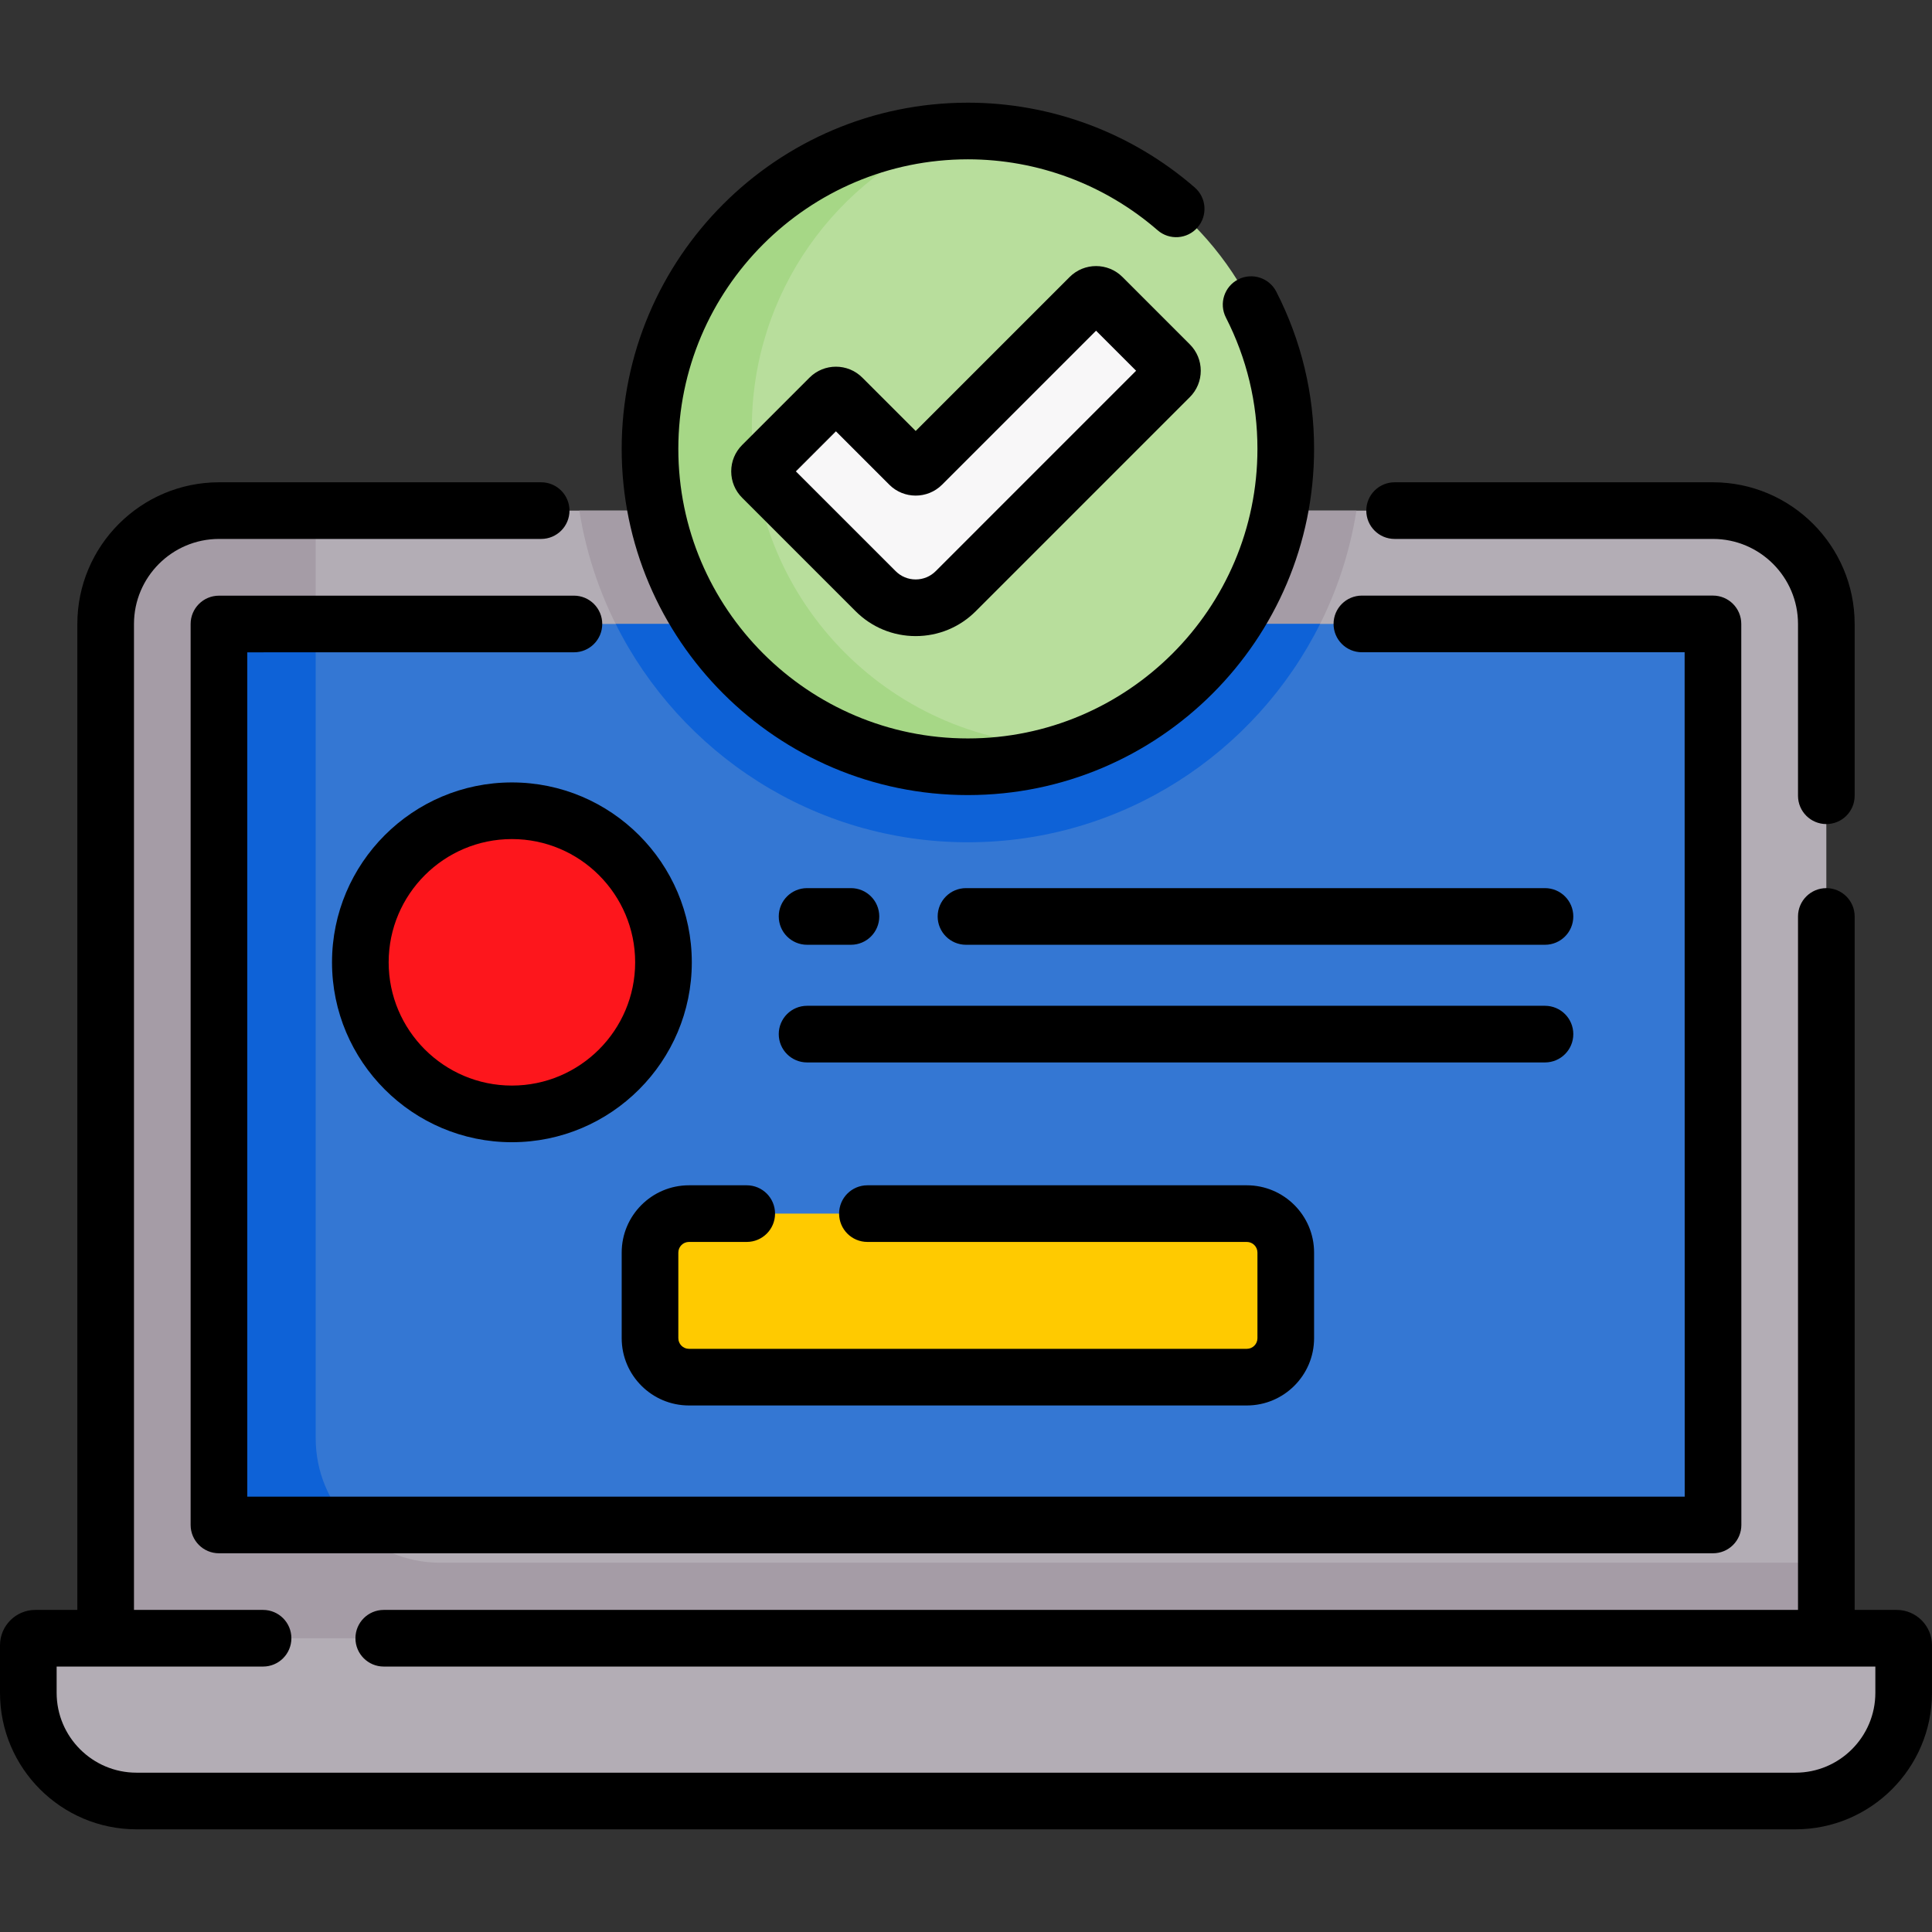
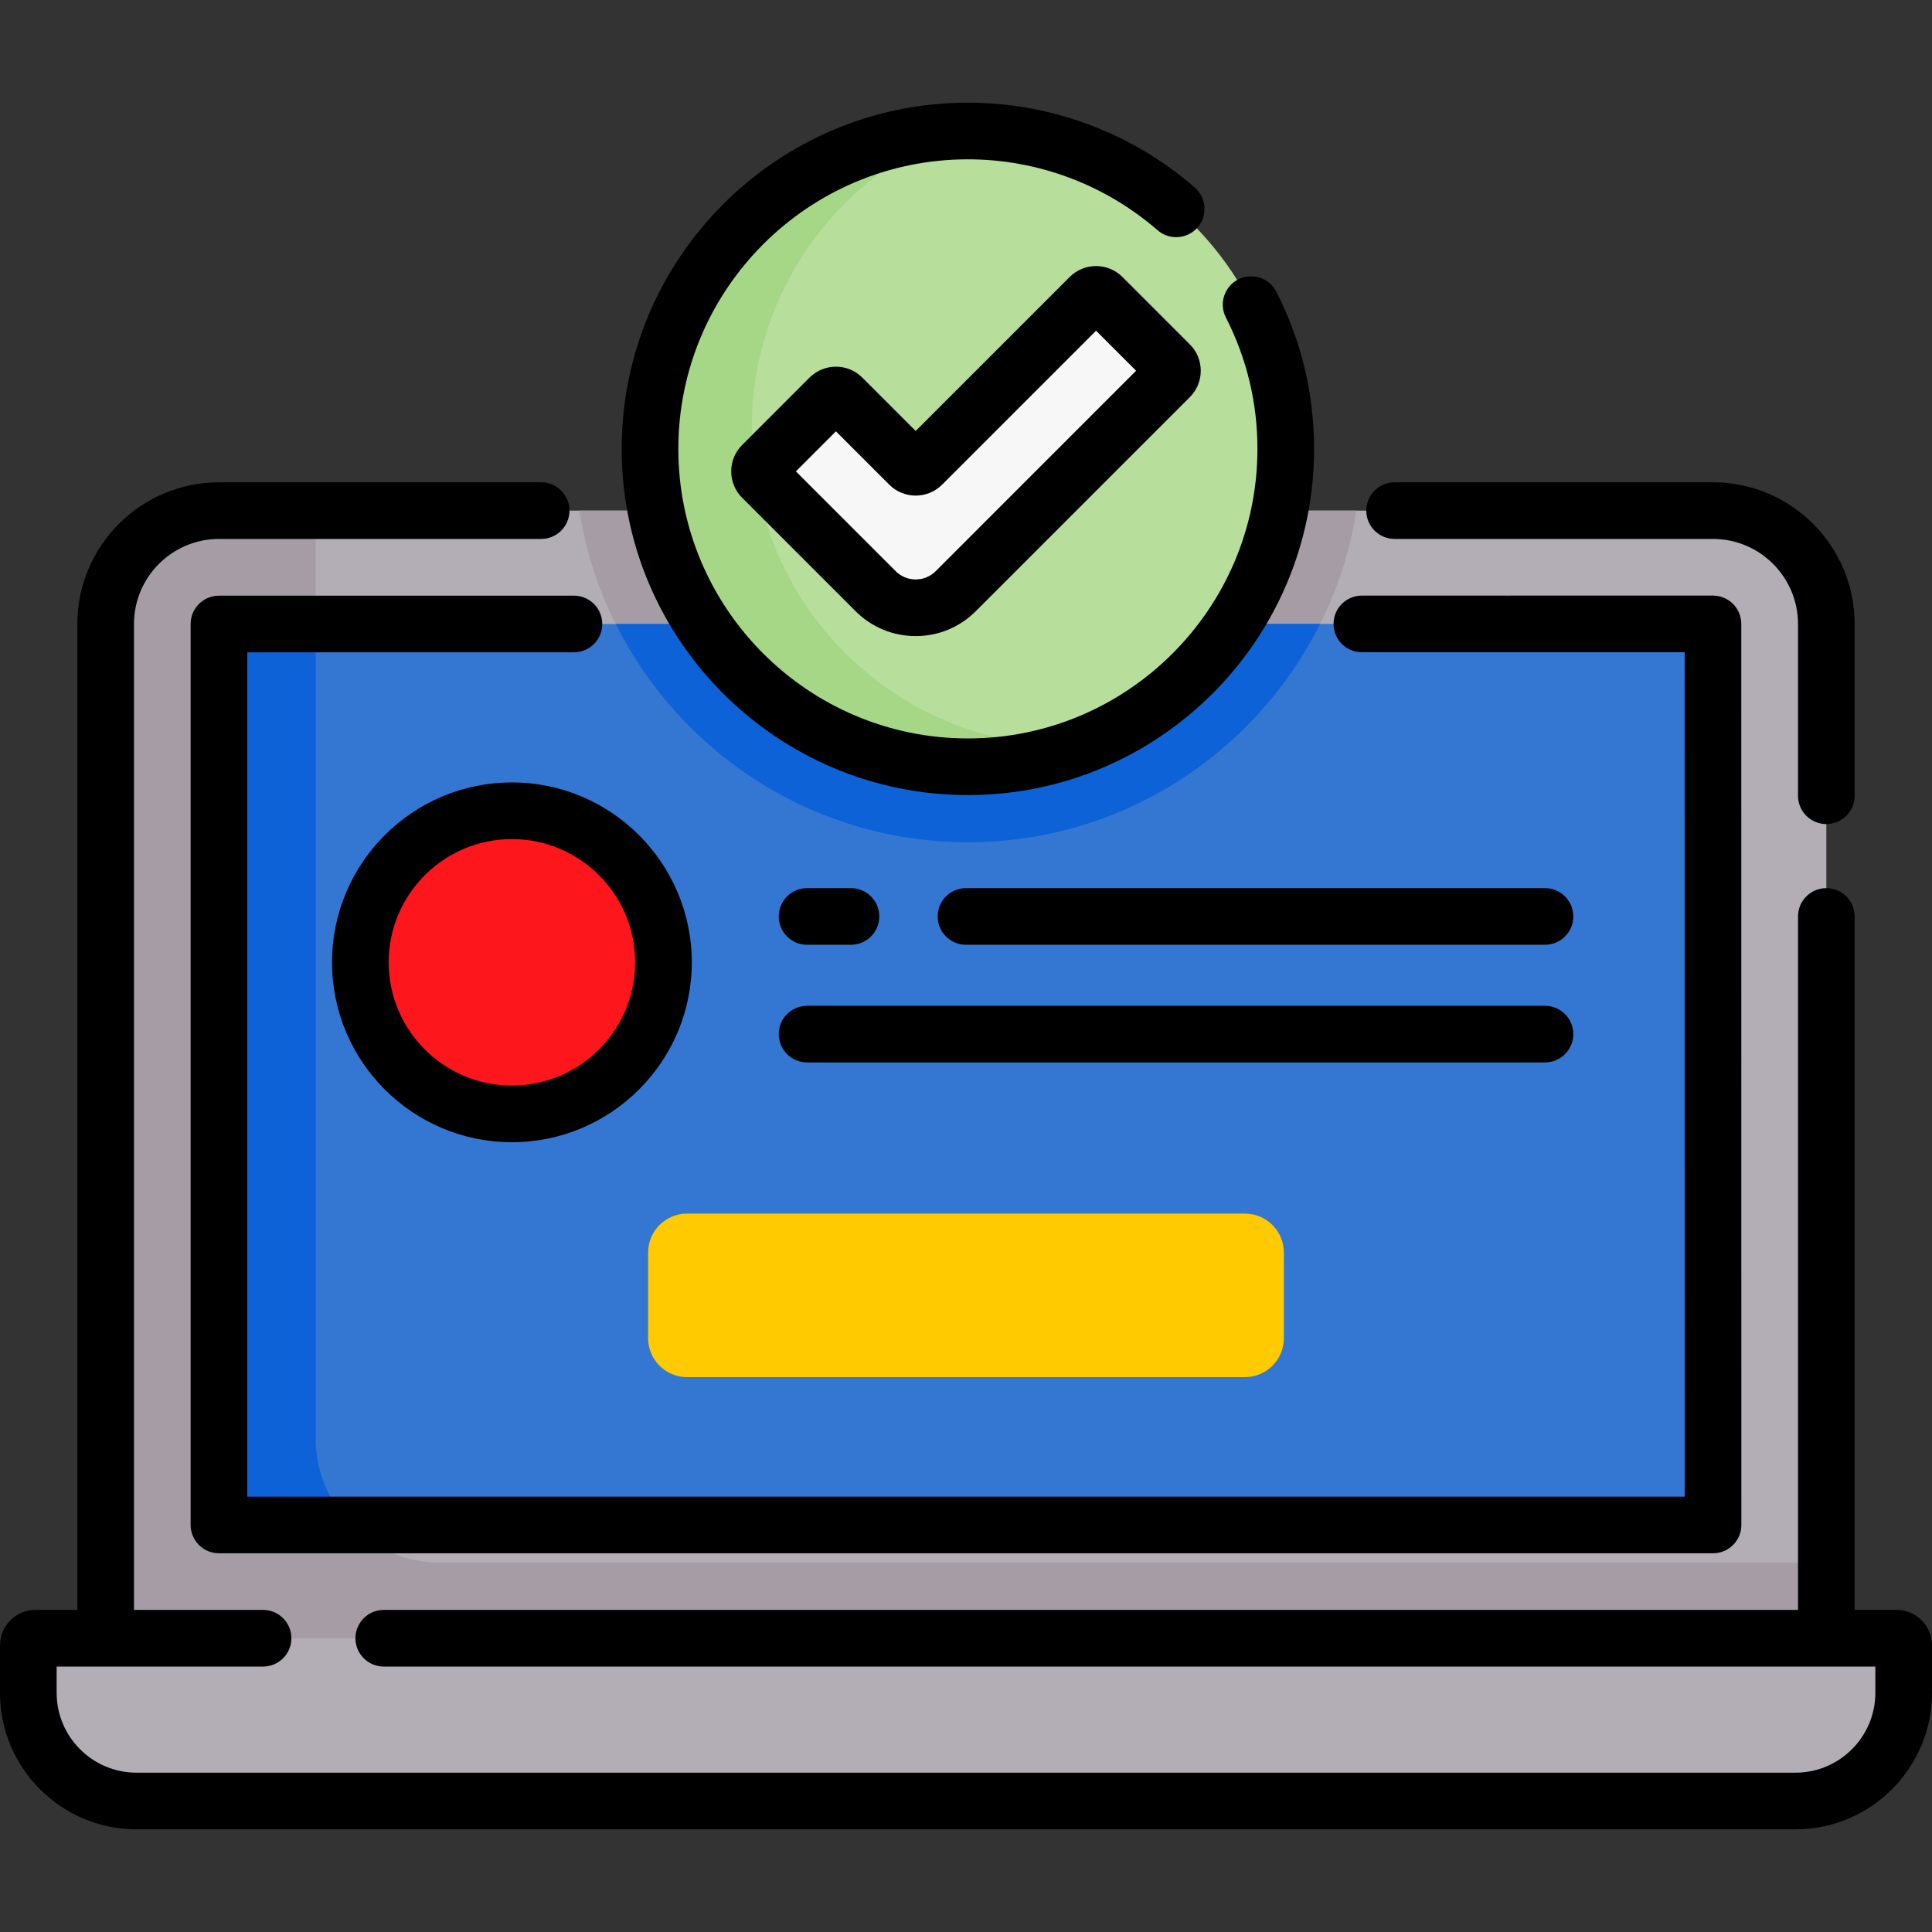
<svg xmlns="http://www.w3.org/2000/svg" version="1.1" width="512" height="512" x="0" y="0" viewBox="0 0 511.633 511.633" style="enable-background:new 0 0 512 512" xml:space="preserve" class="">
  <rect x="0" y="0" width="511.633" height="511.633" fill="#333333" stroke="none" />
  <g>
    <g>
      <g>
        <path d="m483.65 165.247c0-16.583-13.443-30.026-30.026-30.026h-395.615c-16.583 0-30.026 13.443-30.026 30.026v297.722h455.667z" fill="#b3adb5" data-original="#b3adb5" style="" class="" />
        <path d="m116.556 413.838c-18.2 0-32.953-14.754-32.953-32.953v-241.855c0-1.292.091-2.561.249-3.81h-25.843c-16.583 0-30.026 13.443-30.026 30.026v297.722h455.667v-26.216-22.914z" fill="#a59ca6" data-original="#a59ca6" style="" class="" />
        <path d="m359.211 135.22h-205.789c7.868 49.706 51.01 87.831 102.894 87.831s95.026-38.125 102.895-87.831z" fill="#a59ca6" data-original="#a59ca6" style="" class="" />
        <path d="m453.625 173.592.022 221.873c0 4.624-3.748 8.373-8.372 8.373h-378.921c-4.624 0-8.372-3.748-8.372-8.372v-221.847c0-4.623 3.748-8.372 8.371-8.372l378.899-.025c4.624-.001 8.372 3.747 8.373 8.37z" fill="#3477d3" data-original="#cfeffc" style="" class="" />
        <path d="m349.584 165.228-186.529.012c17.09 34.235 52.468 57.811 93.261 57.811 40.799 0 76.181-23.581 93.268-57.823z" fill="#0e62d7" data-original="#a9e4f9" style="" class="" />
        <path d="m66.354 403.838h26.568c-5.765-5.934-9.32-14.027-9.32-22.953v-215.64l-17.249.001c-4.623 0-8.371 3.749-8.371 8.372v221.847c0 4.625 3.749 8.373 8.372 8.373z" fill="#0e62d7" data-original="#a9e4f9" style="" class="" />
        <g>
          <path d="m475.481 476.942h-439.329c-15.824 0-28.653-12.828-28.653-28.653v-12.589c0-1.029.834-1.862 1.862-1.862h492.909c1.029 0 1.862.834 1.862 1.862v12.589c.001 15.825-12.827 28.653-28.651 28.653z" fill="#b3adb5" data-original="#b3adb5" style="" class="" />
          <circle cx="256.316" cy="118.871" fill="#b8de9c" r="84.18" data-original="#b8de9c" style="" class="" />
-           <path d="m283.285 197.52c-46.491 0-84.18-37.689-84.18-84.18 0-35.834 22.405-66.434 53.959-78.582-44.98 1.714-80.927 38.714-80.927 84.113 0 46.491 37.689 84.18 84.18 84.18 10.657 0 20.841-1.982 30.225-5.594-1.082.041-2.165.063-3.257.063z" fill="#a6d786" data-original="#a6d786" style="" class="" />
+           <path d="m283.285 197.52c-46.491 0-84.18-37.689-84.18-84.18 0-35.834 22.405-66.434 53.959-78.582-44.98 1.714-80.927 38.714-80.927 84.113 0 46.491 37.689 84.18 84.18 84.18 10.657 0 20.841-1.982 30.225-5.594-1.082.041-2.165.063-3.257.063" fill="#a6d786" data-original="#a6d786" style="" class="" />
          <g>
            <path d="m242.491 160.949c-3.839 0-7.678-1.465-10.606-4.394l-30.045-30.045c-.929-.929-.929-2.435 0-3.363l17.85-17.85c.929-.929 2.435-.929 3.363 0l17.757 17.757c.929.929 2.435.929 3.363 0l44.405-44.405c.929-.929 2.435-.929 3.363 0l17.85 17.85c.929.929.929 2.435 0 3.363l-56.693 56.693c-2.93 2.929-6.768 4.394-10.607 4.394z" fill="#f8f7f8" data-original="#f8f7f8" style="" class="" />
          </g>
          <path d="m329.678 364.696h-147.727c-5.698 0-10.316-4.619-10.316-10.316v-22.675c0-5.698 4.619-10.316 10.316-10.316h147.728c5.698 0 10.316 4.619 10.316 10.316v22.675c0 5.698-4.619 10.316-10.317 10.316z" fill="#ffca00" data-original="#fbe88c" style="" class="" />
          <circle cx="135.565" cy="254.843" fill="#fd161c" r="40.139" data-original="#e5827f" style="" class="" />
        </g>
      </g>
      <g>
        <path d="m502.271 426.338h-11.12v-183.643c0-4.143-3.357-7.5-7.5-7.5s-7.5 3.357-7.5 7.5v183.643h-374.523c-4.143 0-7.5 3.357-7.5 7.5s3.357 7.5 7.5 7.5h395.005v6.951c0 11.664-9.489 21.153-21.152 21.153h-439.329c-11.663 0-21.152-9.489-21.152-21.153v-6.951h54.666c4.143 0 7.5-3.357 7.5-7.5s-3.357-7.5-7.5-7.5h-34.184v-261.091c0-12.421 10.105-22.526 22.526-22.526h85.303c4.143 0 7.5-3.357 7.5-7.5s-3.357-7.5-7.5-7.5h-85.302c-20.692 0-37.526 16.834-37.526 37.526v261.091h-11.121c-5.162 0-9.362 4.2-9.362 9.363v12.588c0 19.935 16.218 36.153 36.152 36.153h439.328c19.935 0 36.152-16.219 36.152-36.153v-12.588c.001-5.163-4.199-9.363-9.361-9.363z" fill="#000000" data-original="#000000" style="" class="" />
        <path d="m369.321 142.721h84.303c12.421 0 22.526 10.104 22.526 22.525v45.486c0 4.143 3.357 7.5 7.5 7.5s7.5-3.357 7.5-7.5v-45.486c0-20.691-16.834-37.525-37.526-37.525h-84.303c-4.143 0-7.5 3.357-7.5 7.5s3.358 7.5 7.5 7.5z" fill="#000000" data-original="#000000" style="" class="" />
        <path d="m50.482 165.247v238.591c0 4.143 3.357 7.5 7.5 7.5h395.665c1.989 0 3.897-.79 5.304-2.197 1.406-1.406 2.196-3.314 2.196-5.304l-.023-238.617c0-4.142-3.358-7.499-7.501-7.499l-92.971.007c-4.142 0-7.499 3.358-7.499 7.501 0 4.142 3.358 7.499 7.501 7.499l85.471-.006.021 223.616h-380.664v-223.591l86.503-.006c4.143 0 7.5-3.358 7.5-7.5 0-4.143-3.358-7.5-7.501-7.5l-94.002.006c-4.142 0-7.5 3.358-7.5 7.5z" fill="#000000" data-original="#000000" style="" class="" />
        <path d="m256.316 210.551c50.553 0 91.68-41.127 91.68-91.68 0-14.619-3.362-28.619-9.995-41.612-1.883-3.688-6.398-5.152-10.09-3.27-3.688 1.883-5.153 6.4-3.27 10.09 5.544 10.86 8.354 22.566 8.354 34.792 0 42.281-34.398 76.68-76.68 76.68s-76.68-34.398-76.68-76.68 34.398-76.681 76.68-76.681c18.454 0 36.297 6.671 50.242 18.783 3.127 2.716 7.865 2.385 10.58-.744 2.717-3.127 2.384-7.864-.744-10.58-16.674-14.483-38.01-22.459-60.078-22.459-50.553 0-91.68 41.128-91.68 91.681s41.129 91.68 91.681 91.68z" fill="#000000" data-original="#000000" style="" class="" />
        <path d="m297.242 73.344c-3.851-3.848-10.116-3.844-13.969.002l-40.782 40.784-14.138-14.138c-3.851-3.848-10.116-3.845-13.969.003l-17.846 17.847c-1.868 1.865-2.896 4.348-2.896 6.987s1.028 5.122 2.894 6.985l30.045 30.044c4.248 4.25 9.898 6.591 15.909 6.591 6.009 0 11.659-2.34 15.911-6.59l56.689-56.691c1.868-1.865 2.896-4.348 2.896-6.987s-1.028-5.122-2.894-6.984zm-49.447 77.908c-1.417 1.417-3.302 2.197-5.305 2.197s-3.886-.78-5.302-2.197l-26.424-26.423 10.606-10.606 14.137 14.138c3.851 3.847 10.116 3.845 13.969-.002l40.782-40.784 10.606 10.606z" fill="#000000" data-original="#000000" style="" class="" />
-         <path d="m182.452 372.196h147.729c9.823 0 17.815-7.992 17.815-17.816v-22.675c0-9.824-7.992-17.816-17.815-17.816h-100.47c-4.143 0-7.5 3.357-7.5 7.5s3.357 7.5 7.5 7.5h100.47c1.553 0 2.815 1.264 2.815 2.816v22.675c0 1.553-1.263 2.816-2.815 2.816h-147.729c-1.553 0-2.815-1.264-2.815-2.816v-22.675c0-1.553 1.263-2.816 2.815-2.816h15.297c4.143 0 7.5-3.357 7.5-7.5s-3.357-7.5-7.5-7.5h-15.297c-9.823 0-17.815 7.992-17.815 17.816v22.675c0 9.824 7.992 17.816 17.815 17.816z" fill="#000000" data-original="#000000" style="" class="" />
        <path d="m183.204 254.843c0-26.268-21.371-47.639-47.64-47.639-26.268 0-47.639 21.371-47.639 47.639s21.371 47.639 47.639 47.639c26.269-.001 47.64-21.372 47.64-47.639zm-47.64 32.638c-17.997 0-32.639-14.642-32.639-32.639s14.642-32.639 32.639-32.639 32.64 14.642 32.64 32.639-14.642 32.639-32.64 32.639z" fill="#000000" data-original="#000000" style="" class="" />
        <path d="m213.73 250.195h11.619c4.143 0 7.5-3.357 7.5-7.5s-3.357-7.5-7.5-7.5h-11.619c-4.143 0-7.5 3.357-7.5 7.5s3.358 7.5 7.5 7.5z" fill="#000000" data-original="#000000" style="" class="" />
        <path d="m409.143 235.195h-153.329c-4.143 0-7.5 3.357-7.5 7.5s3.357 7.5 7.5 7.5h153.328c4.143 0 7.5-3.357 7.5-7.5s-3.357-7.5-7.499-7.5z" fill="#000000" data-original="#000000" style="" class="" />
        <path d="m416.643 273.855c0-4.143-3.357-7.5-7.5-7.5h-195.413c-4.143 0-7.5 3.357-7.5 7.5s3.357 7.5 7.5 7.5h195.412c4.143 0 7.501-3.357 7.501-7.5z" fill="#000000" data-original="#000000" style="" class="" />
      </g>
    </g>
  </g>
</svg>